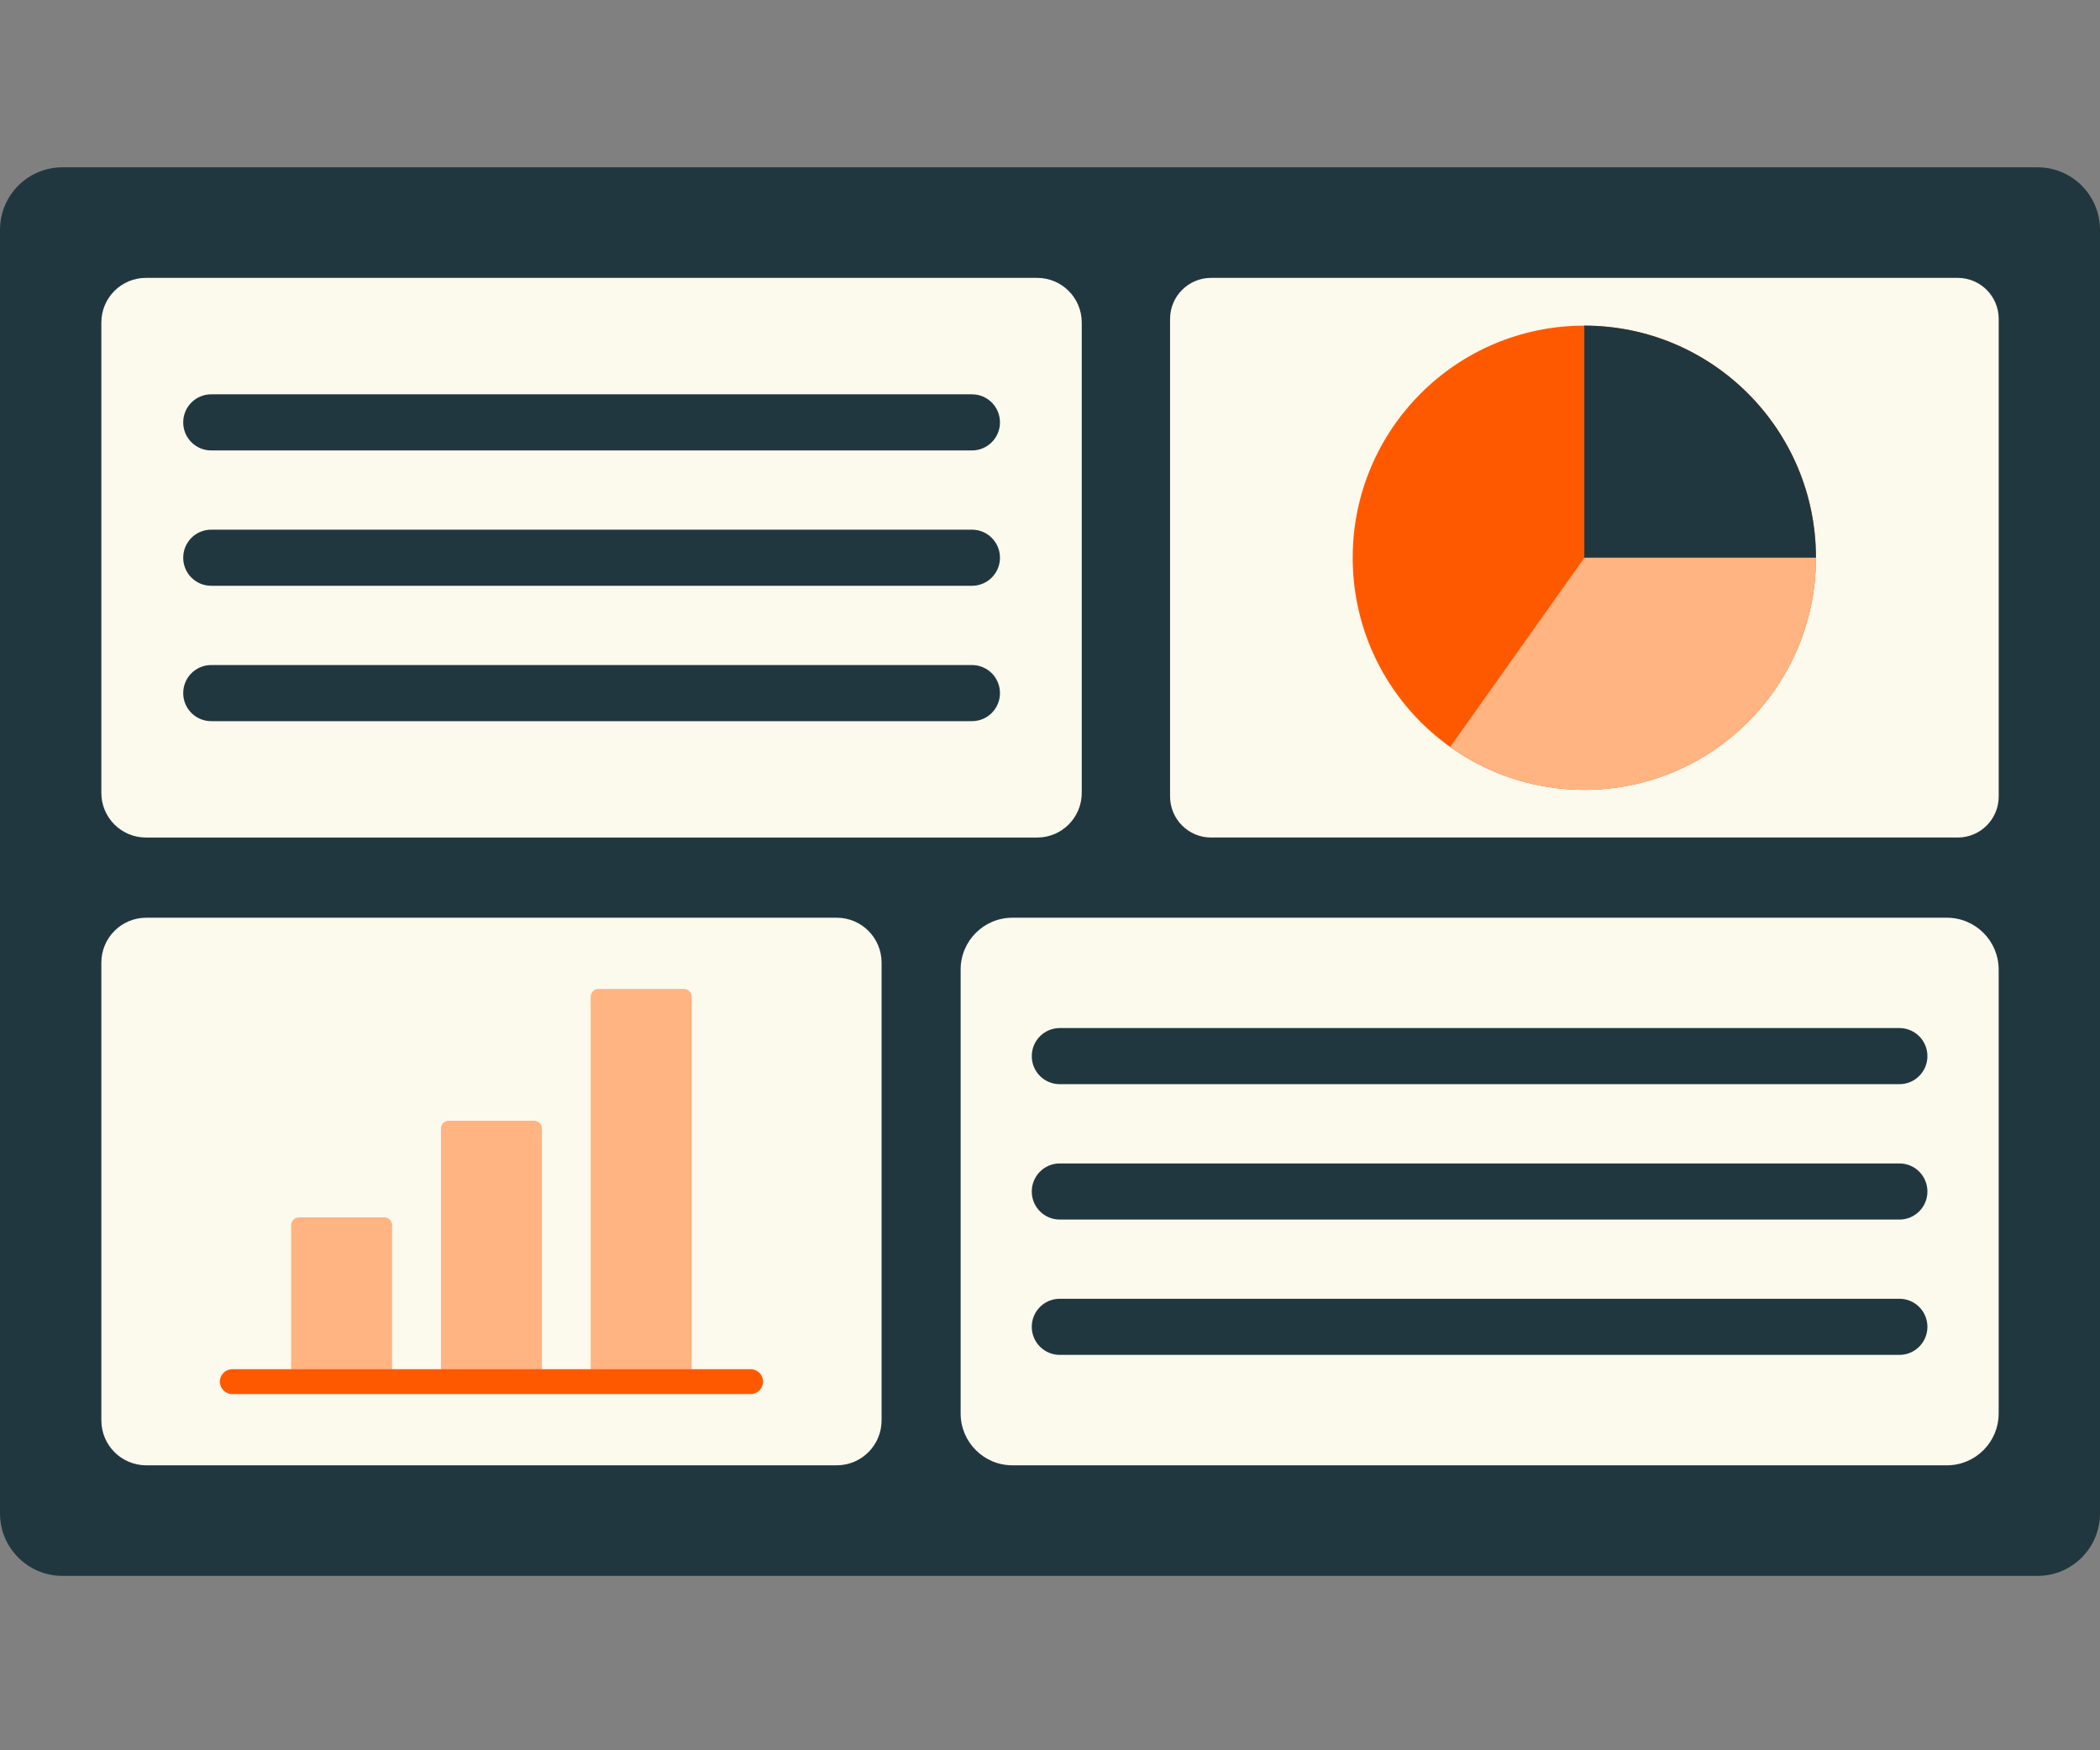
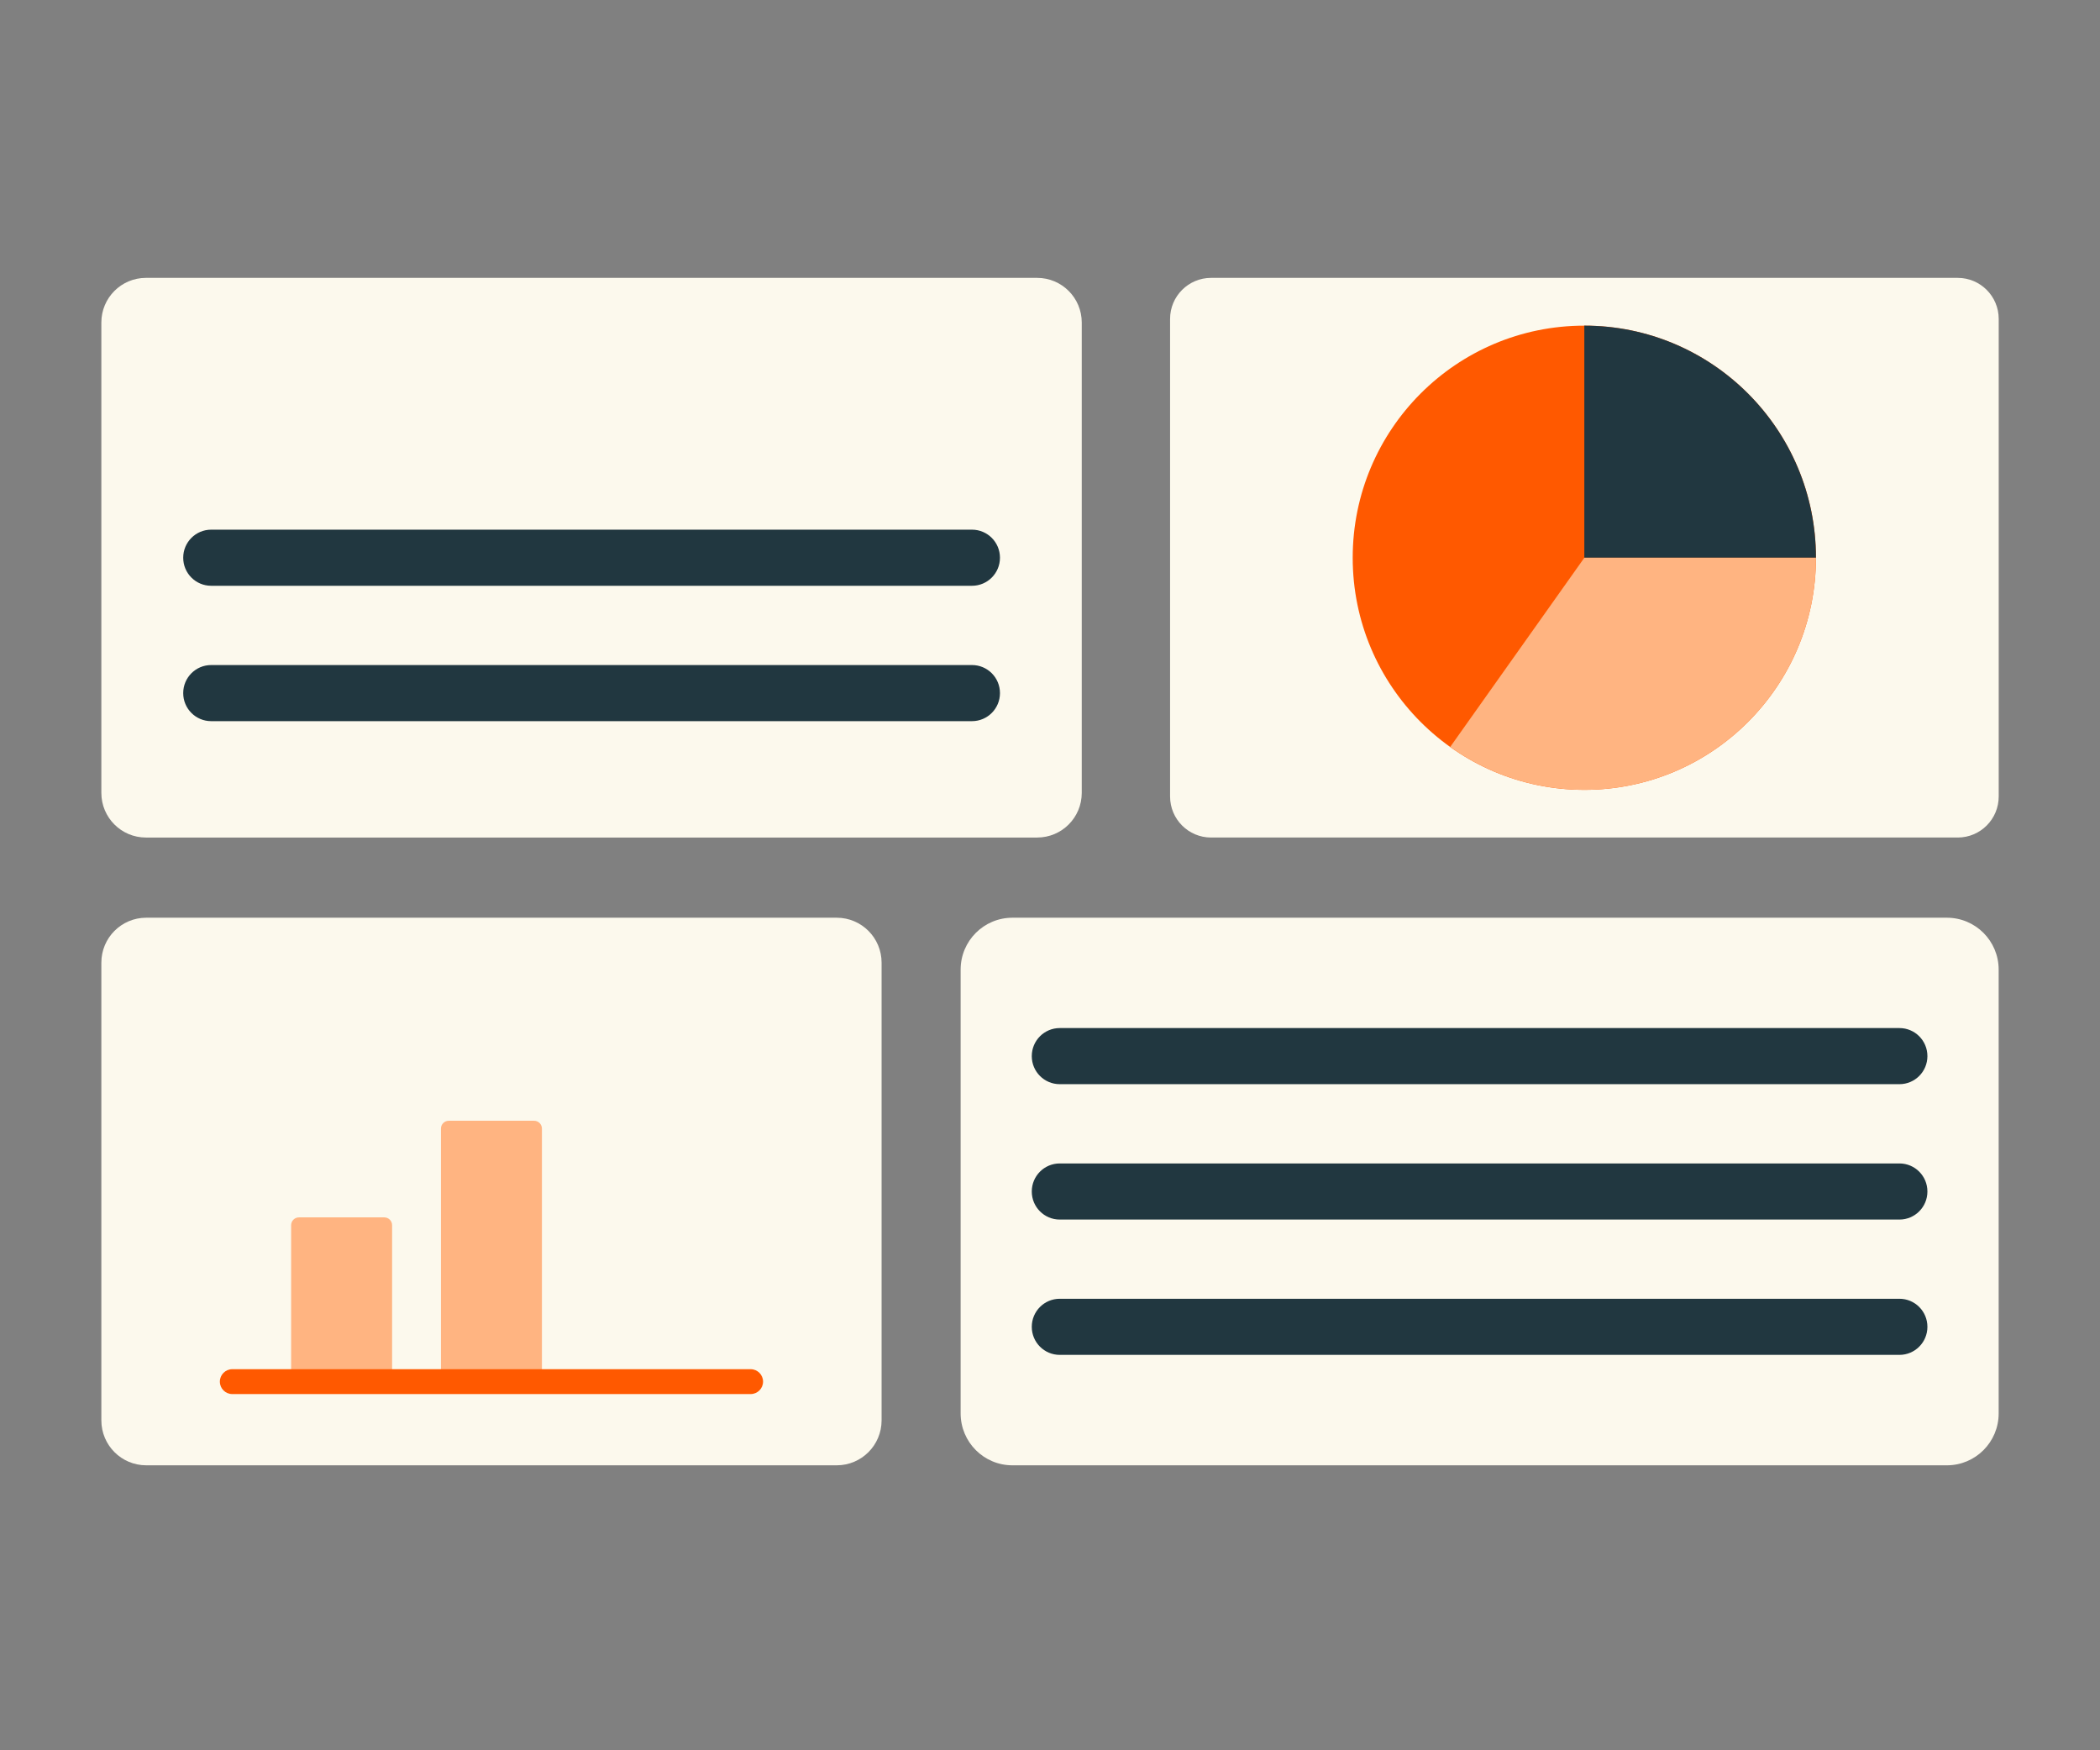
<svg xmlns="http://www.w3.org/2000/svg" fill="none" height="140" viewBox="0 0 168 140" width="168">
  <rect x="0" y="0" width="168" height="140" fill="#808080" stroke="none" />
-   <path d="m163.009 13.383h-158.018c-2.756 0-4.991 2.239-4.991 5v102.667c0 2.762 2.234 5 4.991 5h158.018c2.757 0 4.991-2.238 4.991-5v-102.667c0-2.762-2.234-5-4.991-5z" fill="#213740" />
  <path d="m82.977 22.227h-71.306c-1.968 0-3.563 1.598-3.563 3.57v37.625c0 1.972 1.595 3.57 3.563 3.57h71.306c1.968 0 3.563-1.598 3.563-3.57v-37.625c0-1.972-1.595-3.57-3.563-3.57z" fill="#fcf9ed" />
  <path d="m156.62 22.227h-59.736c-1.81 0-3.278 1.47-3.278 3.284v38.197c0 1.814 1.468 3.284 3.278 3.284h59.736c1.81 0 3.277-1.47 3.277-3.284v-38.197c0-1.814-1.467-3.284-3.277-3.284z" fill="#fcf9ed" />
  <path d="m155.753 73.406h-74.762c-2.287 0-4.14 1.857-4.14 4.148v35.504c0 2.291 1.854 4.148 4.14 4.148h74.762c2.286 0 4.14-1.857 4.14-4.148v-35.504c0-2.291-1.854-4.148-4.14-4.148z" fill="#fcf9ed" />
  <path d="m66.94 73.406h-55.245c-1.981 0-3.587 1.609-3.587 3.594v36.612c0 1.985 1.606 3.594 3.587 3.594h55.245c1.981 0 3.587-1.609 3.587-3.594v-36.612c0-1.985-1.606-3.594-3.587-3.594z" fill="#fcf9ed" />
  <path d="m126.746 63.178c10.233 0 18.53-8.312 18.53-18.565 0-10.253-8.297-18.565-18.53-18.565-10.234 0-18.53 8.312-18.53 18.565 0 10.253 8.296 18.565 18.53 18.565z" fill="#ff5900" />
  <path d="m126.746 26.047v18.565h18.53c0-10.251-8.298-18.565-18.53-18.565z" fill="#213740" />
  <path d="m116.016 59.746c3.027 2.158 6.727 3.433 10.731 3.433 10.231 0 18.53-8.314 18.53-18.565h-18.53z" fill="#ffb481" />
  <g fill="#213740">
-     <path d="m77.76 31.541h-60.866c-1.235 0-2.237 1.003-2.237 2.241v.006c0 1.238 1.001 2.241 2.237 2.241h60.866c1.235 0 2.237-1.003 2.237-2.241v-.006c0-1.238-1.001-2.241-2.237-2.241z" />
    <path d="m77.76 42.367h-60.866c-1.235 0-2.237 1.003-2.237 2.241v.006c0 1.238 1.001 2.241 2.237 2.241h60.866c1.235 0 2.237-1.003 2.237-2.241v-.006c0-1.238-1.001-2.241-2.237-2.241z" />
    <path d="m77.76 53.195h-60.866c-1.235 0-2.237 1.003-2.237 2.241v.006c0 1.238 1.001 2.241 2.237 2.241h60.866c1.235 0 2.237-1.003 2.237-2.241v-.006c0-1.238-1.001-2.241-2.237-2.241z" />
    <path d="m151.956 82.232h-67.177c-1.235 0-2.237 1.003-2.237 2.241v.006c0 1.238 1.001 2.241 2.237 2.241h67.177c1.235 0 2.237-1.003 2.237-2.241v-.006c0-1.238-1.002-2.241-2.237-2.241z" />
    <path d="m151.956 93.061h-67.177c-1.235 0-2.237 1.003-2.237 2.241v.006c0 1.238 1.001 2.241 2.237 2.241h67.177c1.235 0 2.237-1.003 2.237-2.241v-.006c0-1.238-1.002-2.241-2.237-2.241z" />
    <path d="m151.956 103.885h-67.177c-1.235 0-2.237 1.003-2.237 2.241v.006c0 1.237 1.001 2.241 2.237 2.241h67.177c1.235 0 2.237-1.004 2.237-2.241v-.006c0-1.238-1.002-2.241-2.237-2.241z" />
  </g>
-   <path d="m47.88 79.103h6.829c.345 0 .625.28.625.626v30.796h-8.078v-30.796c0-.346.28-.626.625-.626z" fill="#ffb481" />
  <path d="m35.9 89.647h6.829c.345 0 .625.28.625.626v20.252h-8.078v-20.252c0-.346.28-.626.625-.626z" fill="#ffb481" />
  <path d="m23.914 97.375h6.829c.345 0 .625.28.625.626v12.516h-8.078v-12.516c0-.346.28-.626.625-.626z" fill="#ffb481" />
  <path d="m60.051 109.518h-41.468c-.549 0-.994.445-.994.995s.445.995.994.995h41.468c.549 0 .994-.445.994-.995s-.445-.995-.994-.995z" fill="#ff5900" />
</svg>